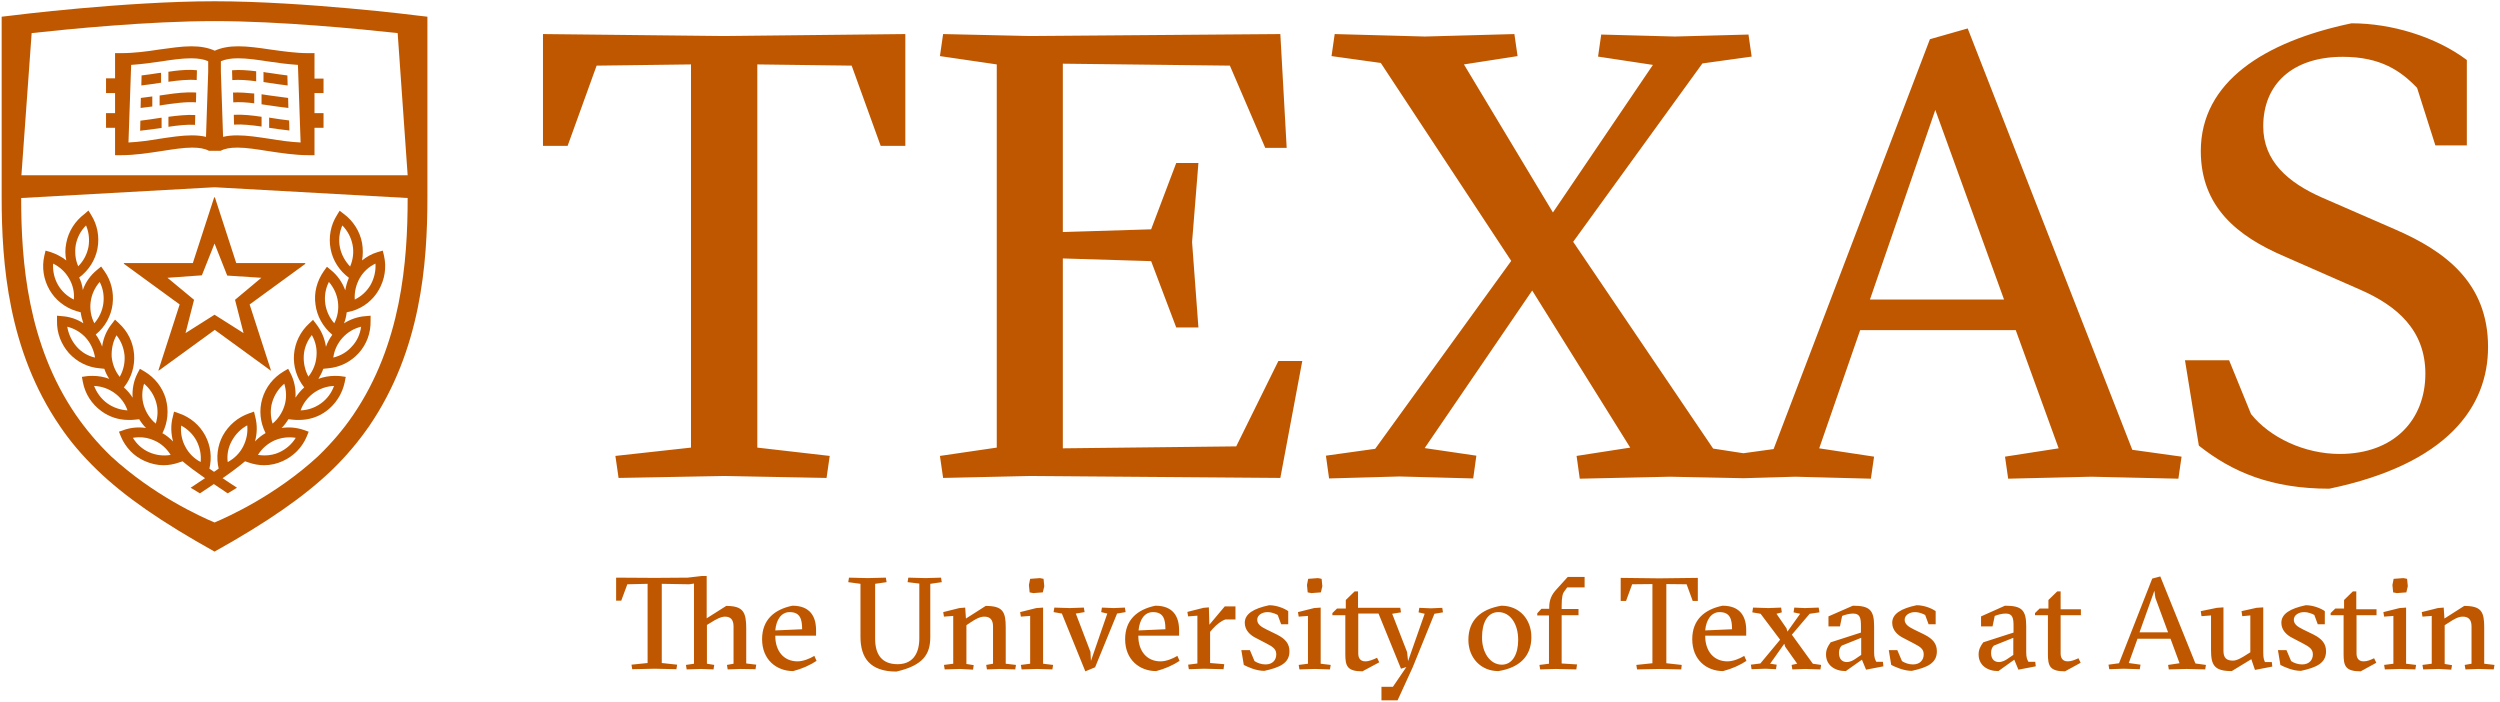
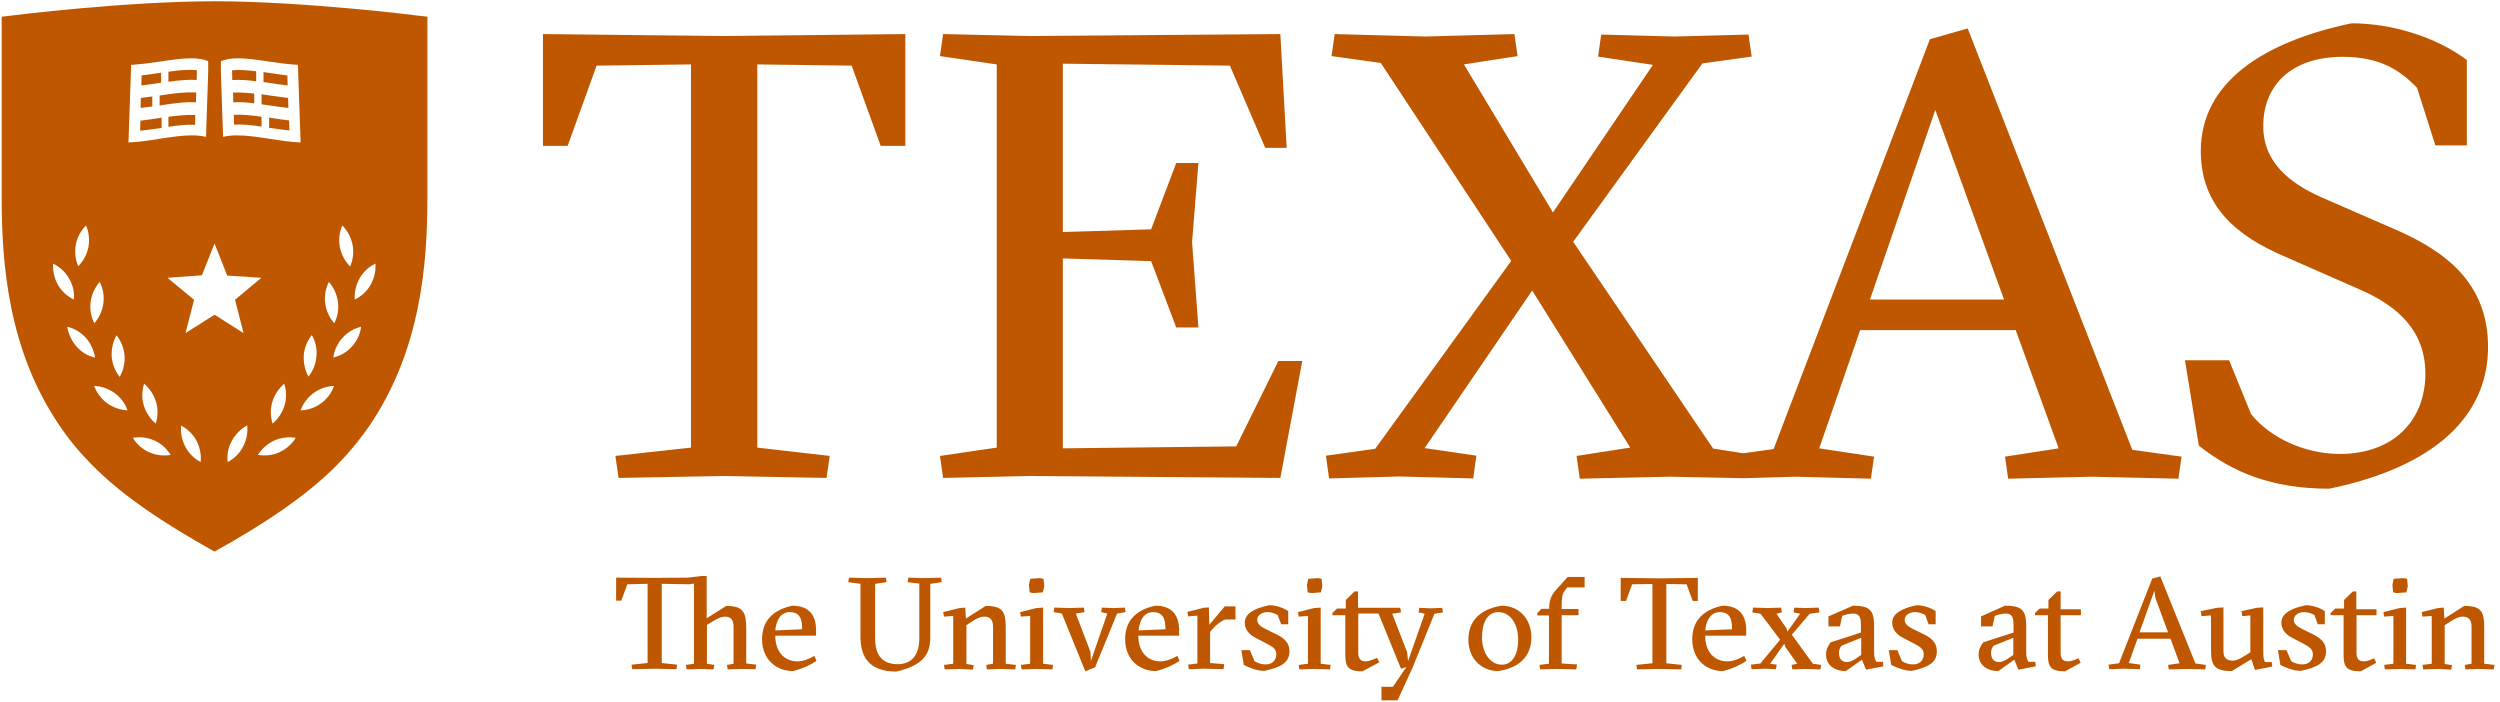
<svg xmlns="http://www.w3.org/2000/svg" version="1.1" viewBox="1 1 349 98" width="349" height="98">
  <defs />
  <g id="Canvas_1" stroke="none" stroke-opacity="1" stroke-dasharray="none" fill="none" fill-opacity="1">
    <title>Canvas 1</title>
    <rect fill="white" x="1" y="1" width="349" height="98" />
    <g id="Canvas_1_Layer_1">
      <title>Layer 1</title>
      <g id="Group_2">
        <g id="Graphic_7">
          <path d="M 60.666 3.33 L 60.666 28.096 L 60.666 28.54 C 60.666 37.866 59.747 49.89 52.565 60.445 C 51.067 62.597 49.399 64.613 47.39 66.56 L 47.356 66.594 C 43.442 70.352 38.302 73.904 30.949 78.003 C 23.597 73.904 18.422 70.351 14.542 66.594 L 14.508 66.56 C 12.5 64.612 10.798 62.631 9.334 60.445 C 2.152 49.924 1.233 37.866 1.233 28.54 L 1.233 25.466 L 1.233 3.331 L 2.424 3.194 C 2.594 3.16 18.525 1.178 30.949 1.178 C 43.374 1.178 59.304 3.16 59.474 3.194 L 60.665 3.33 Z" fill="#bf5700" />
        </g>
        <g id="Graphic_6">
-           <path d="M 30.949 3.945 C 21.69 3.945 10.424 5.073 5.42 5.619 L 3.99 25.465 L 30.949 25.465 L 57.908 25.465 L 56.514 5.619 C 51.476 5.073 40.208 3.945 30.949 3.945 Z M 30.949 27.139 L 3.955 28.643 C 3.955 37.558 4.84 49.036 11.58 58.908 C 12.976 60.924 14.576 62.835 16.482 64.68 C 22.405 70.145 29.077 73.152 30.949 73.938 C 32.821 73.152 39.493 70.145 45.416 64.68 C 47.322 62.835 48.923 60.958 50.318 58.908 C 57.024 49.036 57.908 37.558 57.908 28.643 Z" fill="white" />
-         </g>
+           </g>
        <g id="Graphic_5">
          <path d="M 27.715 7.463 C 26.319 7.463 24.821 7.704 23.255 7.909 C 21.519 8.182 19.717 8.419 17.913 8.419 L 17.062 8.419 L 17.062 11.939 L 15.802 11.939 L 15.802 13.988 L 17.062 13.988 L 17.062 16.789 L 15.802 16.789 L 15.802 18.838 L 17.062 18.838 L 17.062 22.663 L 17.913 22.663 C 19.853 22.663 21.757 22.358 23.561 22.085 C 25.127 21.845 26.592 21.605 27.817 21.605 C 28.838 21.605 29.588 21.743 30.166 22.051 L 31.8 22.051 C 32.379 21.743 33.129 21.605 34.15 21.605 C 35.409 21.605 36.871 21.845 38.402 22.085 C 40.241 22.358 42.148 22.663 44.054 22.663 L 44.905 22.663 L 44.905 18.838 L 46.165 18.838 L 46.165 16.789 L 44.905 16.789 L 44.905 13.988 L 46.165 13.988 L 46.165 11.973 L 44.905 11.973 L 44.905 8.42 L 44.054 8.42 C 42.25 8.42 40.445 8.148 38.709 7.909 C 37.109 7.669 35.613 7.463 34.251 7.463 C 32.957 7.463 31.867 7.669 30.982 8.079 C 30.097 7.669 29.007 7.463 27.713 7.463 Z M 30.949 28.541 C 30.915 28.541 30.881 28.575 30.881 28.609 L 27.919 37.727 L 18.389 37.727 C 18.355 37.727 18.321 37.73 18.287 37.765 C 18.287 37.833 18.287 37.867 18.355 37.867 L 26.081 43.503 L 23.119 52.689 C 23.119 52.689 23.119 52.723 23.153 52.723 L 23.187 52.723 L 30.984 47.053 L 38.777 52.723 L 38.811 52.723 C 38.845 52.689 38.845 52.655 38.811 52.655 L 35.849 43.503 L 43.578 37.867 C 43.612 37.867 43.646 37.833 43.612 37.765 C 43.612 37.731 43.578 37.728 43.544 37.728 L 33.98 37.728 L 31.018 28.609 C 31.018 28.575 30.984 28.541 30.95 28.541 Z M 13.35 30.386 L 12.806 30.862 C 11.478 31.853 10.559 33.29 10.252 34.929 C 10.082 35.749 10.082 36.567 10.252 37.353 C 9.606 36.839 8.857 36.464 8.074 36.191 L 7.359 35.987 L 7.189 36.702 C 6.814 38.342 7.087 40.015 7.904 41.45 C 8.721 42.885 10.083 43.946 11.649 44.424 L 12.262 44.594 C 12.33 45.107 12.466 45.617 12.636 46.13 C 11.751 45.549 10.729 45.208 9.674 45.139 L 8.959 45.071 L 8.959 45.823 C 8.925 47.497 9.538 49.069 10.627 50.299 C 11.751 51.529 13.249 52.279 14.917 52.416 L 15.564 52.484 C 15.734 52.996 15.973 53.476 16.245 53.886 C 15.53 53.613 14.747 53.475 13.964 53.475 C 13.692 53.475 13.419 53.474 13.147 53.509 L 12.432 53.611 L 12.568 54.329 C 12.874 55.968 13.794 57.405 15.156 58.396 C 16.279 59.216 17.573 59.625 18.969 59.625 C 19.241 59.625 19.514 59.625 19.786 59.591 L 20.43 59.522 C 20.702 59.966 21.009 60.375 21.383 60.751 C 20.362 60.58 19.275 60.682 18.288 61.024 L 17.607 61.265 L 17.879 61.946 C 18.526 63.483 19.715 64.714 21.213 65.363 C 22.064 65.739 22.949 65.945 23.834 65.945 C 24.549 65.945 25.299 65.806 25.979 65.567 L 26.49 65.397 C 27.341 66.114 28.295 66.833 29.622 67.755 C 29.01 68.165 28.362 68.574 27.614 69.086 L 28.907 69.873 C 29.622 69.394 30.269 68.983 30.848 68.573 C 31.427 68.948 32.074 69.394 32.789 69.873 L 34.083 69.086 C 33.334 68.608 32.687 68.165 32.074 67.755 C 33.402 66.833 34.355 66.114 35.206 65.397 L 35.714 65.567 C 36.395 65.806 37.144 65.945 37.859 65.945 C 38.778 65.945 39.663 65.739 40.48 65.363 C 41.978 64.68 43.17 63.483 43.817 61.946 L 44.089 61.265 L 43.408 61.024 C 42.421 60.682 41.331 60.58 40.31 60.751 C 40.685 60.375 40.991 59.967 41.263 59.522 L 41.91 59.591 C 42.183 59.625 42.455 59.625 42.727 59.625 C 44.123 59.625 45.417 59.216 46.541 58.396 C 47.868 57.405 48.788 55.968 49.128 54.329 L 49.264 53.611 L 48.549 53.509 C 48.277 53.474 48.005 53.475 47.732 53.475 C 46.949 53.475 46.2 53.613 45.451 53.886 C 45.724 53.442 45.962 52.962 46.132 52.484 L 46.779 52.416 C 48.447 52.279 49.945 51.529 51.069 50.299 C 52.192 49.069 52.768 47.463 52.734 45.823 L 52.734 45.071 L 51.985 45.139 C 50.93 45.208 49.911 45.583 49.026 46.13 C 49.23 45.651 49.333 45.107 49.401 44.594 L 50.15 44.424 C 51.749 43.946 53.075 42.885 53.892 41.45 C 54.709 40.015 54.981 38.342 54.607 36.702 L 54.436 35.987 L 53.721 36.191 C 52.904 36.43 52.192 36.84 51.545 37.352 C 51.682 36.566 51.682 35.748 51.545 34.928 C 51.239 33.289 50.32 31.852 48.992 30.861 L 48.413 30.419 L 48.039 31.032 C 47.154 32.432 46.847 34.106 47.153 35.746 C 47.46 37.385 48.379 38.788 49.707 39.779 C 49.469 40.325 49.298 40.94 49.196 41.521 C 48.788 40.428 48.141 39.472 47.222 38.72 L 46.64 38.239 L 46.198 38.855 C 45.244 40.221 44.802 41.861 45.04 43.501 C 45.244 45.14 46.096 46.642 47.355 47.701 L 47.389 47.735 C 47.015 48.247 46.708 48.795 46.504 49.41 C 46.334 48.282 45.891 47.19 45.142 46.234 L 44.7 45.652 L 44.155 46.163 C 42.929 47.29 42.18 48.828 42.044 50.468 C 41.908 52.108 42.419 53.748 43.44 55.046 L 43.474 55.08 C 42.997 55.49 42.589 56.004 42.248 56.516 C 42.316 55.354 42.112 54.192 41.567 53.133 L 41.227 52.483 L 40.58 52.861 C 39.15 53.714 38.094 55.047 37.618 56.652 C 37.141 58.258 37.312 59.931 38.06 61.434 L 38.06 61.468 C 37.516 61.775 37.005 62.185 36.596 62.629 C 36.903 61.501 36.937 60.339 36.63 59.178 L 36.46 58.463 L 35.779 58.701 C 34.214 59.248 32.922 60.34 32.105 61.808 C 31.357 63.209 31.152 64.849 31.527 66.42 C 31.322 66.557 31.084 66.729 30.88 66.866 C 30.641 66.695 30.437 66.557 30.233 66.42 C 30.607 64.849 30.403 63.209 29.654 61.808 C 28.871 60.34 27.577 59.247 25.977 58.701 L 25.296 58.463 L 25.126 59.178 C 24.82 60.305 24.854 61.501 25.16 62.629 C 24.717 62.185 24.241 61.776 23.662 61.468 L 23.696 61.434 C 24.445 59.931 24.581 58.258 24.139 56.652 C 23.662 55.047 22.606 53.714 21.177 52.861 L 20.53 52.483 L 20.189 53.133 C 19.645 54.192 19.443 55.354 19.511 56.516 C 19.171 55.969 18.762 55.49 18.286 55.08 L 18.32 55.046 C 19.341 53.748 19.852 52.108 19.716 50.434 C 19.58 48.76 18.83 47.256 17.605 46.129 L 17.06 45.618 L 16.617 46.2 C 15.869 47.122 15.426 48.214 15.256 49.375 C 15.049 48.795 14.743 48.213 14.368 47.701 L 14.402 47.667 C 15.695 46.608 16.512 45.107 16.717 43.467 C 16.921 41.828 16.512 40.154 15.559 38.821 L 15.117 38.206 L 14.538 38.685 C 13.619 39.437 12.937 40.393 12.563 41.486 C 12.495 40.872 12.325 40.29 12.052 39.744 C 13.38 38.753 14.299 37.316 14.606 35.711 C 14.912 34.071 14.606 32.397 13.721 30.997 L 13.346 30.384 Z" fill="#bf5700" />
        </g>
        <g id="Graphic_4">
          <path d="M 27.681 9.138 C 26.422 9.138 24.991 9.341 23.459 9.58 C 22.098 9.785 20.738 9.957 19.309 10.06 L 18.934 20.89 C 20.364 20.822 21.825 20.615 23.255 20.376 C 24.855 20.137 26.387 19.896 27.783 19.896 C 28.532 19.896 29.179 19.967 29.758 20.104 L 30.064 11.05 L 30.064 9.546 C 29.452 9.273 28.669 9.138 27.681 9.138 Z M 34.218 9.138 C 33.231 9.138 32.481 9.273 31.835 9.546 L 31.835 11.05 L 32.141 20.104 C 32.72 19.967 33.367 19.896 34.116 19.896 C 35.511 19.896 37.041 20.137 38.641 20.376 C 40.071 20.615 41.535 20.822 42.965 20.89 L 42.591 10.06 C 41.161 9.957 39.765 9.785 38.437 9.58 C 36.905 9.341 35.478 9.137 34.218 9.137 Z M 13.01 32.469 C 12.261 33.22 11.784 34.143 11.58 35.168 C 11.41 36.192 11.512 37.251 11.92 38.173 C 12.669 37.422 13.146 36.499 13.35 35.474 C 13.521 34.449 13.418 33.425 13.01 32.469 Z M 48.787 32.469 C 48.378 33.425 48.242 34.483 48.446 35.508 C 48.651 36.533 49.162 37.456 49.876 38.207 C 50.285 37.251 50.421 36.192 50.217 35.168 C 50.013 34.143 49.502 33.186 48.787 32.469 Z M 30.95 34.997 L 29.18 39.436 L 24.379 39.779 L 28.09 42.853 L 26.898 47.499 L 30.95 44.936 L 35.001 47.499 L 33.81 42.853 L 37.484 39.779 L 32.72 39.47 L 30.95 34.997 Z M 8.414 37.798 C 8.346 38.823 8.584 39.882 9.095 40.77 C 9.605 41.658 10.389 42.374 11.308 42.819 C 11.41 41.794 11.172 40.77 10.627 39.847 C 10.116 38.959 9.333 38.242 8.414 37.798 Z M 53.414 37.798 C 52.461 38.242 51.715 38.959 51.204 39.847 C 50.693 40.77 50.455 41.794 50.523 42.819 C 51.442 42.375 52.222 41.658 52.733 40.77 C 53.244 39.847 53.482 38.823 53.414 37.798 Z M 14.917 40.358 C 14.236 41.144 13.793 42.1 13.657 43.125 C 13.521 44.15 13.691 45.208 14.168 46.13 C 14.849 45.345 15.291 44.391 15.428 43.367 C 15.564 42.308 15.393 41.28 14.917 40.358 Z M 46.915 40.358 C 46.438 41.28 46.268 42.342 46.404 43.367 C 46.54 44.391 46.983 45.345 47.664 46.13 C 48.14 45.208 48.311 44.15 48.175 43.125 C 48.038 42.1 47.596 41.144 46.915 40.358 Z M 10.389 46.61 C 10.559 47.635 11.002 48.592 11.683 49.377 C 12.364 50.163 13.283 50.711 14.27 50.916 C 14.1 49.891 13.657 48.9 12.976 48.148 C 12.296 47.397 11.376 46.849 10.389 46.61 Z M 51.409 46.61 C 50.422 46.849 49.536 47.363 48.821 48.148 C 48.107 48.934 47.664 49.891 47.528 50.916 C 48.515 50.676 49.434 50.163 50.115 49.377 C 50.83 48.626 51.273 47.669 51.409 46.61 Z M 44.532 47.771 C 43.885 48.591 43.476 49.547 43.408 50.606 C 43.34 51.665 43.578 52.689 44.055 53.577 C 44.702 52.757 45.11 51.767 45.178 50.742 C 45.281 49.683 45.042 48.659 44.532 47.771 Z M 17.267 47.805 C 16.756 48.693 16.552 49.717 16.586 50.776 C 16.688 51.835 17.062 52.792 17.709 53.611 C 18.22 52.723 18.458 51.699 18.39 50.64 C 18.288 49.581 17.913 48.625 17.267 47.805 Z M 21.111 54.568 C 20.804 55.558 20.77 56.62 21.077 57.61 C 21.383 58.601 21.962 59.487 22.745 60.136 C 23.051 59.145 23.085 58.087 22.779 57.097 C 22.473 56.106 21.894 55.217 21.111 54.568 Z M 40.685 54.568 C 39.902 55.217 39.323 56.106 39.016 57.097 C 38.71 58.087 38.744 59.145 39.05 60.136 C 39.833 59.487 40.412 58.601 40.719 57.61 C 41.025 56.62 40.991 55.558 40.685 54.568 Z M 14.135 54.877 C 14.509 55.834 15.122 56.686 15.973 57.301 C 16.824 57.916 17.812 58.223 18.799 58.291 C 18.459 57.301 17.846 56.483 16.995 55.868 C 16.144 55.253 15.156 54.912 14.135 54.877 Z M 47.631 54.877 C 46.609 54.912 45.622 55.253 44.771 55.868 C 43.954 56.483 43.307 57.301 42.966 58.291 C 43.987 58.257 44.975 57.916 45.826 57.301 C 46.677 56.686 47.29 55.834 47.631 54.877 Z M 35.514 60.377 C 34.629 60.856 33.879 61.606 33.369 62.529 C 32.858 63.451 32.654 64.475 32.79 65.5 C 33.709 65.022 34.458 64.271 34.935 63.349 C 35.411 62.426 35.616 61.402 35.514 60.377 Z M 26.287 60.411 C 26.185 61.436 26.389 62.461 26.866 63.349 C 27.342 64.271 28.092 65.022 29.011 65.5 C 29.113 64.475 28.909 63.451 28.432 62.529 C 27.955 61.64 27.206 60.89 26.287 60.411 Z M 20.314 62.043 C 20.059 62.05 19.804 62.077 19.549 62.12 C 20.094 63.008 20.874 63.725 21.827 64.135 C 22.746 64.545 23.802 64.68 24.823 64.509 C 24.278 63.621 23.495 62.904 22.542 62.494 C 21.827 62.161 21.076 62.02 20.314 62.043 Z M 41.516 62.049 C 40.745 62.034 39.979 62.187 39.29 62.495 C 38.337 62.939 37.554 63.621 37.009 64.509 C 37.315 64.544 37.622 64.577 37.928 64.577 C 38.643 64.577 39.358 64.442 40.005 64.135 C 40.958 63.691 41.742 63.008 42.286 62.12 C 42.031 62.077 41.772 62.054 41.515 62.049 Z" fill="white" />
        </g>
        <g id="Graphic_3">
          <path d="M 329.27 4.253 C 317.05 6.815 308.232 12.452 308.232 22.084 C 308.232 29.941 313.442 34.004 319.774 36.736 L 330.427 41.416 C 335.703 43.705 339.582 47.157 339.582 53.168 C 339.582 59.624 335.192 64.372 327.635 64.372 C 322.7 64.372 317.867 62.083 315.245 58.804 L 312.181 51.289 L 306.022 51.289 L 307.959 63.211 C 312.623 66.9 318.07 69.222 326.171 69.222 C 342.714 65.772 348.332 57.745 348.332 49.444 C 348.332 40.426 342.274 36.018 335.329 33.012 L 325.217 28.608 C 320.384 26.49 316.947 23.483 316.947 18.632 C 316.947 12.722 321.065 8.932 328.043 8.932 C 333.32 8.932 336.144 10.877 338.424 13.268 L 340.978 21.297 L 345.37 21.297 L 345.37 9.375 C 340.98 6.097 334.82 4.253 329.27 4.253 Z M 275.69 4.971 L 270.416 6.473 L 248.595 63.69 L 244.373 64.271 L 240.154 63.621 L 220.614 34.756 L 238.656 9.856 L 245.531 8.9 L 245.088 5.823 L 234.809 6.099 L 224.53 5.823 L 224.088 8.9 L 231.745 10.061 L 217.789 30.659 L 205.365 9.993 L 212.852 8.832 L 212.409 5.755 L 199.917 6.099 L 187.323 5.755 L 186.881 8.832 L 193.758 9.788 L 211.967 37.421 L 192.975 63.655 L 186.098 64.612 L 186.54 67.791 L 196.377 67.515 L 206.659 67.791 L 207.101 64.612 L 199.884 63.553 L 214.895 41.556 L 228.579 63.485 L 221.091 64.646 L 221.534 67.825 L 234.128 67.549 L 244.407 67.757 L 251.625 67.549 L 262.176 67.825 L 262.619 64.748 L 254.961 63.587 L 260.678 47.087 L 282.397 47.087 L 288.389 63.587 L 280.899 64.748 L 281.341 67.825 L 292.948 67.549 L 305.103 67.825 L 305.546 64.748 L 298.669 63.792 L 275.691 4.972 Z M 76.8 5.755 L 76.8 21.367 L 80.239 21.367 L 84.287 10.163 L 97.463 9.992 L 97.463 63.485 L 86.909 64.646 L 87.352 67.72 L 102.125 67.447 L 116.387 67.72 L 116.829 64.646 L 106.72 63.485 L 106.72 9.992 L 119.893 10.163 L 123.945 21.367 L 127.383 21.367 L 127.383 5.755 L 102.055 6.03 L 76.799 5.755 Z M 132.658 5.755 L 132.215 8.831 L 140.148 9.992 L 140.148 63.485 L 132.215 64.646 L 132.658 67.719 L 144.813 67.447 L 179.735 67.719 L 182.799 51.392 L 179.463 51.392 L 173.576 63.314 L 149.372 63.586 L 149.372 37.079 L 161.697 37.454 L 165.2 46.712 L 168.298 46.712 L 167.413 34.79 L 168.298 23.759 L 165.2 23.759 L 161.697 33.013 L 149.372 33.391 L 149.372 9.89 L 172.691 10.162 L 177.627 21.639 L 180.62 21.639 L 179.735 5.755 L 144.813 6.03 L 132.658 5.755 Z M 27.548 10.756 C 26.583 10.746 25.555 10.862 24.509 11.016 L 24.509 12.415 C 25.972 12.21 27.301 12.074 28.458 12.177 L 28.492 10.812 C 28.186 10.777 27.87 10.759 27.548 10.756 Z M 35.029 10.79 C 34.467 10.76 33.922 10.76 33.395 10.812 L 33.429 12.177 C 34.416 12.108 35.537 12.176 36.762 12.347 L 36.762 10.948 C 36.167 10.88 35.591 10.82 35.029 10.79 Z M 37.784 11.05 L 37.784 12.452 C 38.022 12.486 38.226 12.52 38.465 12.554 C 39.35 12.691 40.235 12.826 41.154 12.929 L 41.12 11.53 C 40.303 11.427 39.486 11.323 38.669 11.186 C 38.363 11.152 38.09 11.118 37.784 11.05 Z M 23.488 11.152 C 23.386 11.186 23.317 11.186 23.215 11.186 C 22.398 11.323 21.581 11.427 20.764 11.53 L 20.73 12.929 C 21.649 12.826 22.534 12.691 23.42 12.554 L 23.488 12.554 L 23.488 11.152 Z M 27.186 13.901 C 25.953 13.937 24.637 14.126 23.283 14.331 L 23.283 15.73 C 23.351 15.73 23.386 15.73 23.454 15.696 C 25.292 15.422 26.961 15.185 28.356 15.287 L 28.39 13.919 C 27.999 13.894 27.598 13.888 27.186 13.901 Z M 33.531 13.919 L 33.565 15.287 C 34.45 15.219 35.435 15.287 36.49 15.423 L 36.49 14.055 C 35.435 13.953 34.45 13.885 33.531 13.919 Z M 37.512 14.158 L 37.512 15.56 C 37.818 15.594 38.159 15.662 38.465 15.696 C 39.384 15.832 40.304 15.968 41.257 16.07 L 41.223 14.671 C 40.372 14.569 39.52 14.433 38.669 14.331 C 38.295 14.263 37.886 14.226 37.512 14.158 Z M 22.228 14.467 C 21.717 14.535 21.172 14.603 20.662 14.671 L 20.628 16.07 L 22.262 15.866 L 22.262 14.467 L 22.228 14.467 Z M 271.168 16.346 L 280.766 42.819 L 262.043 42.819 L 271.167 16.346 Z M 33.638 17.027 L 33.672 18.395 C 34.795 18.327 36.12 18.462 37.516 18.667 L 37.516 17.302 C 36.154 17.098 34.829 16.959 33.638 17.027 Z M 28.258 17.061 C 27.101 16.992 25.841 17.131 24.513 17.302 L 24.513 18.701 C 25.875 18.496 27.135 18.361 28.224 18.429 L 28.258 17.061 Z M 38.571 17.404 L 38.571 18.837 L 38.537 18.837 C 39.456 18.974 40.41 19.113 41.397 19.215 L 41.363 17.813 C 40.444 17.71 39.559 17.575 38.708 17.438 C 38.674 17.438 38.64 17.439 38.571 17.404 Z M 23.491 17.438 C 23.389 17.438 23.321 17.472 23.253 17.472 C 22.368 17.609 21.482 17.744 20.597 17.847 L 20.563 19.249 C 21.551 19.147 22.538 19.008 23.491 18.871 L 23.559 18.871 L 23.559 17.438 L 23.491 17.438 Z M 99.006 81.405 L 96.995 81.638 L 92.395 81.672 L 87.01 81.638 L 87.01 84.856 L 87.725 84.856 L 88.576 82.566 L 91.405 82.501 L 91.405 93.557 L 89.155 93.789 L 89.257 94.421 L 92.395 94.353 L 95.425 94.421 L 95.531 93.789 L 93.383 93.557 L 93.383 82.501 L 97.199 82.566 L 97.88 82.467 L 97.88 93.656 L 96.756 93.823 L 96.858 94.451 L 98.836 94.386 L 100.607 94.451 L 100.709 93.823 L 99.687 93.656 L 99.687 88.243 L 100.232 87.911 C 100.914 87.48 101.631 87.082 102.21 87.082 C 102.96 87.082 103.402 87.481 103.402 88.444 L 103.402 93.656 L 102.482 93.823 L 102.584 94.451 L 104.355 94.386 L 106.469 94.421 L 106.571 93.789 L 105.175 93.622 L 105.175 88.775 C 105.175 86.451 104.766 85.587 102.38 85.587 L 99.653 87.314 L 99.653 81.405 L 99.006 81.405 Z M 302.576 81.47 L 301.45 81.771 L 296.816 93.588 L 295.349 93.789 L 295.451 94.42 L 297.463 94.352 L 299.713 94.42 L 299.816 93.789 L 298.178 93.557 L 299.407 90.137 L 299.407 90.171 L 304.006 90.171 L 305.266 93.588 L 303.666 93.823 L 303.768 94.451 L 306.257 94.386 L 308.847 94.451 L 308.949 93.823 L 307.482 93.622 L 302.576 81.47 Z M 219.858 81.538 L 218.292 83.266 C 217.611 83.996 217.271 84.724 217.271 85.819 L 217.271 85.986 L 216.178 85.986 L 215.6 86.618 L 215.6 86.915 L 217.237 86.915 L 217.237 93.656 L 215.906 93.823 L 216.008 94.451 L 218.156 94.386 L 221.053 94.451 L 221.155 93.755 L 219.007 93.622 L 219.007 86.884 L 221.36 86.884 L 221.36 86.02 L 219.007 86.02 L 219.007 85.556 C 219.007 84.361 219.143 83.83 219.416 83.498 L 219.79 82.999 L 222.211 82.999 L 222.211 81.539 L 219.858 81.539 Z M 119.518 81.638 L 119.416 82.269 L 121.122 82.501 L 121.122 89.905 C 121.122 92.826 122.452 94.752 126.133 94.752 C 129.882 93.889 130.868 92.329 130.868 89.939 L 130.868 82.501 L 132.472 82.269 L 132.369 81.638 L 130.187 81.703 L 127.801 81.638 L 127.699 82.269 L 129.336 82.467 L 129.336 90.103 C 129.336 92.46 128.245 93.721 126.303 93.721 C 124.156 93.721 123.168 92.428 123.168 90.171 L 123.168 82.501 L 124.768 82.269 L 124.666 81.638 L 122.109 81.703 L 119.518 81.638 Z M 227.248 81.672 L 227.248 84.89 L 227.997 84.89 L 228.849 82.566 L 231.678 82.535 L 231.678 93.588 L 229.43 93.823 L 229.533 94.452 L 232.668 94.387 L 235.701 94.452 L 235.769 93.823 L 233.621 93.588 L 233.621 82.535 L 236.45 82.566 L 237.302 84.89 L 238.017 84.89 L 238.017 81.672 L 232.634 81.737 L 227.249 81.672 Z M 146.168 81.703 L 144.806 81.805 L 144.636 82.665 L 144.738 83.696 L 145.249 83.795 L 146.577 83.696 L 146.781 82.832 L 146.679 81.805 L 146.168 81.703 Z M 184.987 81.703 L 183.622 81.805 L 183.452 82.665 L 183.554 83.696 L 184.068 83.795 L 185.396 83.696 L 185.6 82.832 L 185.498 81.805 L 184.987 81.703 Z M 336.517 81.703 L 335.152 81.805 L 334.982 82.665 L 335.084 83.696 L 335.595 83.795 L 336.926 83.696 L 337.13 82.832 L 337.028 81.805 L 336.517 81.703 Z M 301.752 83.464 L 301.889 84.46 L 303.662 89.273 L 299.676 89.273 L 301.752 83.464 Z M 190.102 83.563 L 188.874 84.757 L 188.874 85.952 L 187.648 85.952 L 187.001 86.583 L 187.001 86.884 L 188.806 86.884 L 188.806 92.328 C 188.806 93.988 189.079 94.718 191.192 94.718 L 193.544 93.458 L 193.238 92.826 C 192.727 93.059 192.146 93.325 191.601 93.325 C 190.817 93.325 190.613 92.76 190.613 92.229 L 190.613 86.652 L 193.442 86.652 L 196.578 94.352 L 197.327 94.12 L 195.451 96.875 L 193.851 96.875 L 193.851 98.701 L 193.851 98.769 L 196.101 98.769 L 198.212 94.154 L 201.245 86.682 L 202.44 86.484 L 202.338 85.853 L 200.768 85.921 L 199.134 85.853 L 199.032 86.484 L 199.883 86.682 L 197.565 93.291 L 197.429 92.028 L 195.349 86.682 L 196.578 86.484 L 196.476 85.853 L 190.579 85.853 L 190.579 83.563 L 190.103 83.563 Z M 288.187 83.563 L 286.959 84.757 L 286.959 85.952 L 285.733 85.952 L 285.086 86.583 L 285.086 86.884 L 286.89 86.884 L 286.89 92.328 C 286.89 93.988 287.164 94.718 289.277 94.718 L 291.459 93.523 L 291.153 92.891 C 290.607 93.124 290.197 93.325 289.651 93.325 C 288.868 93.325 288.664 92.76 288.664 92.229 L 288.664 86.884 L 291.493 86.884 L 291.493 86.054 L 288.664 86.054 L 288.664 83.563 L 288.187 83.563 Z M 329.458 83.563 L 328.233 84.757 L 328.233 85.952 L 327.007 85.952 L 326.357 86.583 L 326.357 86.884 L 328.165 86.884 L 328.165 92.328 C 328.165 93.988 328.438 94.718 330.551 94.718 L 332.73 93.523 L 332.424 92.891 C 331.912 93.124 331.505 93.325 330.96 93.325 C 330.176 93.325 329.972 92.76 329.972 92.229 L 329.972 86.884 L 332.764 86.884 L 332.764 86.054 L 329.938 86.054 L 329.938 83.563 L 329.458 83.563 Z M 178.178 85.488 C 175.997 85.953 174.771 86.684 174.771 87.945 C 174.771 88.975 175.519 89.67 176.337 90.069 L 177.804 90.833 C 178.792 91.331 179.166 91.665 179.166 92.362 C 179.166 93.126 178.656 93.755 177.668 93.755 C 177.088 93.755 176.542 93.556 176.132 93.291 L 175.486 91.762 L 174.291 91.762 L 174.635 93.823 C 175.146 94.089 176.336 94.653 177.494 94.653 C 179.642 94.188 181.007 93.589 181.007 91.929 C 181.007 90.9 180.495 90.204 179.234 89.573 L 177.804 88.874 C 176.986 88.476 176.507 88.113 176.507 87.515 C 176.507 86.851 177.224 86.451 177.94 86.451 C 178.622 86.451 179.166 86.75 179.37 86.85 L 179.847 88.144 L 180.837 88.144 L 180.837 86.317 C 180.292 85.919 179.201 85.488 178.178 85.488 Z M 268.559 85.488 C 266.378 85.953 265.152 86.684 265.152 87.945 C 265.152 88.975 265.903 89.67 266.721 90.069 L 268.185 90.833 C 269.173 91.331 269.55 91.665 269.55 92.362 C 269.55 93.126 269.037 93.755 268.049 93.755 C 267.469 93.755 266.926 93.556 266.517 93.291 L 265.867 91.762 L 264.675 91.762 L 265.016 93.823 C 265.527 94.089 266.754 94.653 267.879 94.653 C 270.026 94.188 271.388 93.589 271.388 91.929 C 271.388 90.9 270.879 90.204 269.618 89.573 L 268.185 88.874 C 267.367 88.476 266.891 88.113 266.891 87.515 C 266.891 86.851 267.606 86.451 268.321 86.451 C 269.003 86.451 269.55 86.75 269.754 86.85 L 270.231 88.144 L 271.218 88.144 L 271.218 86.317 C 270.673 85.919 269.582 85.488 268.56 85.488 Z M 322.885 85.488 C 320.704 85.953 319.478 86.684 319.478 87.945 C 319.478 88.975 320.229 89.67 321.047 90.069 L 322.511 90.833 C 323.465 91.331 323.876 91.665 323.876 92.362 C 323.876 93.126 323.363 93.755 322.375 93.755 C 321.795 93.755 321.252 93.556 320.843 93.291 L 320.193 91.762 L 319.001 91.762 L 319.341 93.823 C 319.853 94.089 321.046 94.653 322.204 94.653 C 324.352 94.188 325.714 93.589 325.714 91.929 C 325.714 90.9 325.205 90.204 323.944 89.573 L 322.511 88.874 C 321.693 88.476 321.217 88.113 321.217 87.515 C 321.217 86.851 321.931 86.451 322.647 86.451 C 323.329 86.451 323.91 86.75 324.08 86.85 L 324.557 88.144 L 325.544 88.144 L 325.544 86.317 C 324.994 85.919 323.904 85.487 322.884 85.487 Z M 111.615 85.556 C 109.059 86.087 107.387 87.547 107.387 90.236 C 107.387 93.124 109.434 94.684 111.718 94.684 C 112.91 94.385 114.103 93.854 114.989 93.257 L 114.683 92.56 C 113.967 92.992 113.08 93.325 112.33 93.325 C 110.388 93.325 109.229 91.863 109.229 89.772 L 109.229 89.738 L 114.921 89.738 L 114.921 88.973 C 114.921 87.081 114.103 85.556 111.615 85.556 Z M 162.292 85.556 C 159.736 86.087 158.068 87.547 158.068 90.236 C 158.068 93.124 160.111 94.684 162.395 94.684 C 163.587 94.385 164.783 93.854 165.669 93.257 L 165.36 92.56 C 164.644 92.992 163.76 93.325 163.011 93.325 C 161.068 93.325 159.909 91.863 159.909 89.772 L 159.909 89.738 L 165.601 89.738 L 165.601 88.973 C 165.601 87.081 164.781 85.556 162.293 85.556 Z M 210.585 85.556 C 207.689 86.054 205.986 87.579 205.986 90.335 C 205.986 92.792 207.689 94.684 210.177 94.684 C 213.074 94.219 214.779 92.661 214.779 89.939 C 214.779 87.449 213.107 85.556 210.585 85.556 Z M 241.462 85.556 C 238.906 86.087 237.238 87.547 237.238 90.236 C 237.238 93.124 239.247 94.684 241.53 94.684 C 242.723 94.385 243.919 93.854 244.805 93.257 L 244.496 92.56 C 243.78 92.992 242.896 93.325 242.147 93.325 C 240.204 93.325 239.045 91.863 239.045 89.772 L 239.045 89.738 L 244.771 89.738 L 244.771 88.973 C 244.771 87.081 243.95 85.556 241.463 85.556 Z M 259.661 85.556 L 256.254 87.048 L 256.254 88.444 L 257.857 88.444 L 258.163 86.983 C 258.572 86.817 259.184 86.652 259.696 86.652 C 260.684 86.652 260.788 87.314 260.788 88.41 L 260.788 89.307 L 256.56 90.669 C 256.151 91.234 255.913 91.698 255.913 92.362 C 255.913 93.823 257.072 94.684 258.674 94.684 L 260.924 93.093 L 261.503 94.485 L 263.923 94.021 L 263.855 93.39 L 262.936 93.39 C 262.766 93.091 262.626 92.825 262.626 92.028 L 262.626 88.444 C 262.626 86.153 262.013 85.556 259.661 85.556 Z M 280.894 85.556 L 277.555 87.048 L 277.555 88.444 L 279.158 88.444 L 279.464 86.983 C 279.873 86.817 280.485 86.652 280.997 86.652 C 281.985 86.652 282.089 87.314 282.089 88.41 L 282.089 89.307 L 277.861 90.669 C 277.452 91.234 277.214 91.698 277.214 92.362 C 277.214 93.823 278.373 94.684 279.975 94.684 L 282.191 93.093 L 282.77 94.485 L 285.191 94.021 L 285.122 93.39 L 284.169 93.39 C 283.999 93.091 283.86 92.825 283.86 92.028 L 283.86 88.444 C 283.86 86.153 283.246 85.556 280.894 85.556 Z M 138.604 85.587 L 135.844 87.348 L 135.741 85.819 L 134.921 85.887 L 132.674 86.45 L 132.776 87.082 L 134.07 86.983 L 134.07 93.656 L 132.776 93.823 L 132.878 94.451 L 135.026 94.386 L 136.831 94.485 L 136.933 93.854 L 135.912 93.69 L 135.912 88.277 L 136.456 87.911 C 137.104 87.48 137.752 87.082 138.4 87.082 C 139.184 87.082 139.626 87.481 139.626 88.444 L 139.626 93.656 L 138.673 93.823 L 138.775 94.451 L 140.579 94.386 L 142.727 94.451 L 142.829 93.823 L 141.399 93.656 L 141.399 88.577 C 141.399 86.386 140.99 85.587 138.604 85.587 Z M 345.004 85.587 L 342.243 87.348 L 342.141 85.819 L 341.321 85.887 L 339.074 86.45 L 339.176 87.082 L 340.47 86.983 L 340.47 93.656 L 339.176 93.823 L 339.278 94.451 L 341.423 94.386 L 343.197 94.485 L 343.299 93.854 L 342.277 93.69 L 342.277 88.277 L 342.856 87.911 C 343.504 87.48 344.149 87.082 344.797 87.082 C 345.581 87.082 346.026 87.481 346.026 88.444 L 346.026 93.656 L 345.072 93.823 L 345.175 94.451 L 346.979 94.386 L 349.127 94.451 L 349.229 93.823 L 347.796 93.656 L 347.796 88.577 C 347.796 86.386 347.39 85.587 345.004 85.587 Z M 171.974 85.655 L 169.826 88.212 L 169.758 85.788 L 169.009 85.853 L 166.759 86.42 L 166.861 87.048 L 168.155 86.949 L 168.155 93.622 L 166.861 93.789 L 166.963 94.42 L 169.077 94.352 L 171.804 94.42 L 171.906 93.721 L 169.929 93.557 L 169.929 89.208 L 170.303 88.775 C 170.814 88.177 171.634 87.581 172.077 87.481 L 173.472 87.481 L 173.472 85.655 L 171.974 85.655 Z M 311.394 85.788 L 310.475 85.853 L 308.225 86.317 L 308.327 87.017 L 309.658 86.915 L 309.658 91.697 C 309.658 93.822 310.067 94.684 312.555 94.684 L 315.282 93.025 L 315.793 94.52 L 318.213 94.055 L 318.145 93.424 L 317.189 93.424 C 317.052 93.125 316.95 92.859 316.95 92.062 L 316.95 85.788 L 315.997 85.853 L 313.917 86.317 L 314.019 87.017 L 315.146 86.915 L 315.146 92.062 L 314.771 92.294 C 314.056 92.759 313.305 93.223 312.725 93.223 C 311.805 93.223 311.395 92.827 311.395 91.864 L 311.395 85.788 Z M 146.614 85.819 L 145.661 85.887 L 143.411 86.45 L 143.513 87.082 L 144.81 86.983 L 144.81 93.656 L 143.513 93.823 L 143.615 94.451 L 145.763 94.386 L 147.911 94.451 L 148.013 93.823 L 146.614 93.656 L 146.614 85.819 Z M 148.184 85.819 L 148.081 86.45 L 149.239 86.652 L 152.511 94.718 L 153.876 94.154 L 156.943 86.652 L 158.135 86.45 L 158.032 85.819 L 156.466 85.887 L 154.829 85.819 L 154.727 86.45 L 155.578 86.652 L 153.297 93.257 L 153.226 91.997 L 151.183 86.652 L 152.409 86.45 L 152.306 85.819 L 150.332 85.887 L 148.184 85.819 Z M 185.366 85.819 L 184.446 85.887 L 182.196 86.45 L 182.298 87.082 L 183.592 86.983 L 183.592 93.656 L 182.298 93.823 L 182.4 94.451 L 184.548 94.386 L 186.662 94.451 L 186.765 93.823 L 185.366 93.656 L 185.366 85.819 Z M 245.724 85.819 L 245.622 86.484 L 246.779 86.683 L 249.506 90.304 L 246.745 93.622 L 245.417 93.789 L 245.519 94.42 L 247.46 94.352 L 248.927 94.42 L 249.029 93.789 L 248.11 93.656 L 250.085 90.867 L 250.221 91.297 L 251.892 93.656 L 251.109 93.823 L 251.211 94.451 L 252.982 94.386 L 255.13 94.451 L 255.232 93.823 L 254.074 93.656 L 251.143 89.604 L 253.629 86.683 L 254.994 86.485 L 254.891 85.819 L 252.947 85.887 L 251.483 85.819 L 251.381 86.485 L 252.301 86.683 L 250.527 89.174 L 250.391 88.71 L 248.995 86.683 L 249.744 86.485 L 249.642 85.819 L 247.872 85.887 L 245.724 85.819 Z M 336.891 85.819 L 335.971 85.887 L 333.721 86.45 L 333.823 87.082 L 335.117 86.983 L 335.117 93.656 L 333.823 93.823 L 333.925 94.451 L 336.073 94.386 L 338.184 94.451 L 338.286 93.823 L 336.89 93.656 L 336.89 85.819 Z M 111.241 86.45 C 112.706 86.45 112.977 87.449 112.977 88.843 L 109.229 89.007 C 109.365 87.48 110.082 86.45 111.241 86.45 Z M 161.952 86.45 C 163.417 86.45 163.691 87.449 163.691 88.843 L 159.943 89.007 C 160.079 87.48 160.793 86.45 161.952 86.45 Z M 210.177 86.45 C 211.778 86.45 212.938 88.011 212.938 90.335 C 212.938 92.294 212.153 93.789 210.653 93.789 C 208.983 93.789 207.858 92.03 207.892 89.939 C 207.892 87.947 208.643 86.45 210.177 86.45 Z M 241.054 86.45 C 242.519 86.45 242.793 87.449 242.793 88.843 L 239.045 89.007 C 239.181 87.48 239.929 86.45 241.054 86.45 Z M 260.823 90.038 L 260.823 92.427 L 260.04 92.96 C 259.801 93.126 259.322 93.424 258.811 93.424 C 258.265 93.424 257.721 93.091 257.721 92.161 C 257.721 91.763 257.823 91.399 258.096 91.133 L 260.823 90.038 Z M 282.056 90.038 L 282.056 92.427 L 281.273 92.96 C 281.034 93.126 280.555 93.424 280.044 93.424 C 279.498 93.424 278.954 93.091 278.954 92.161 C 278.954 91.763 279.056 91.399 279.329 91.133 L 282.056 90.038 Z" fill="#bf5700" />
        </g>
      </g>
    </g>
  </g>
</svg>